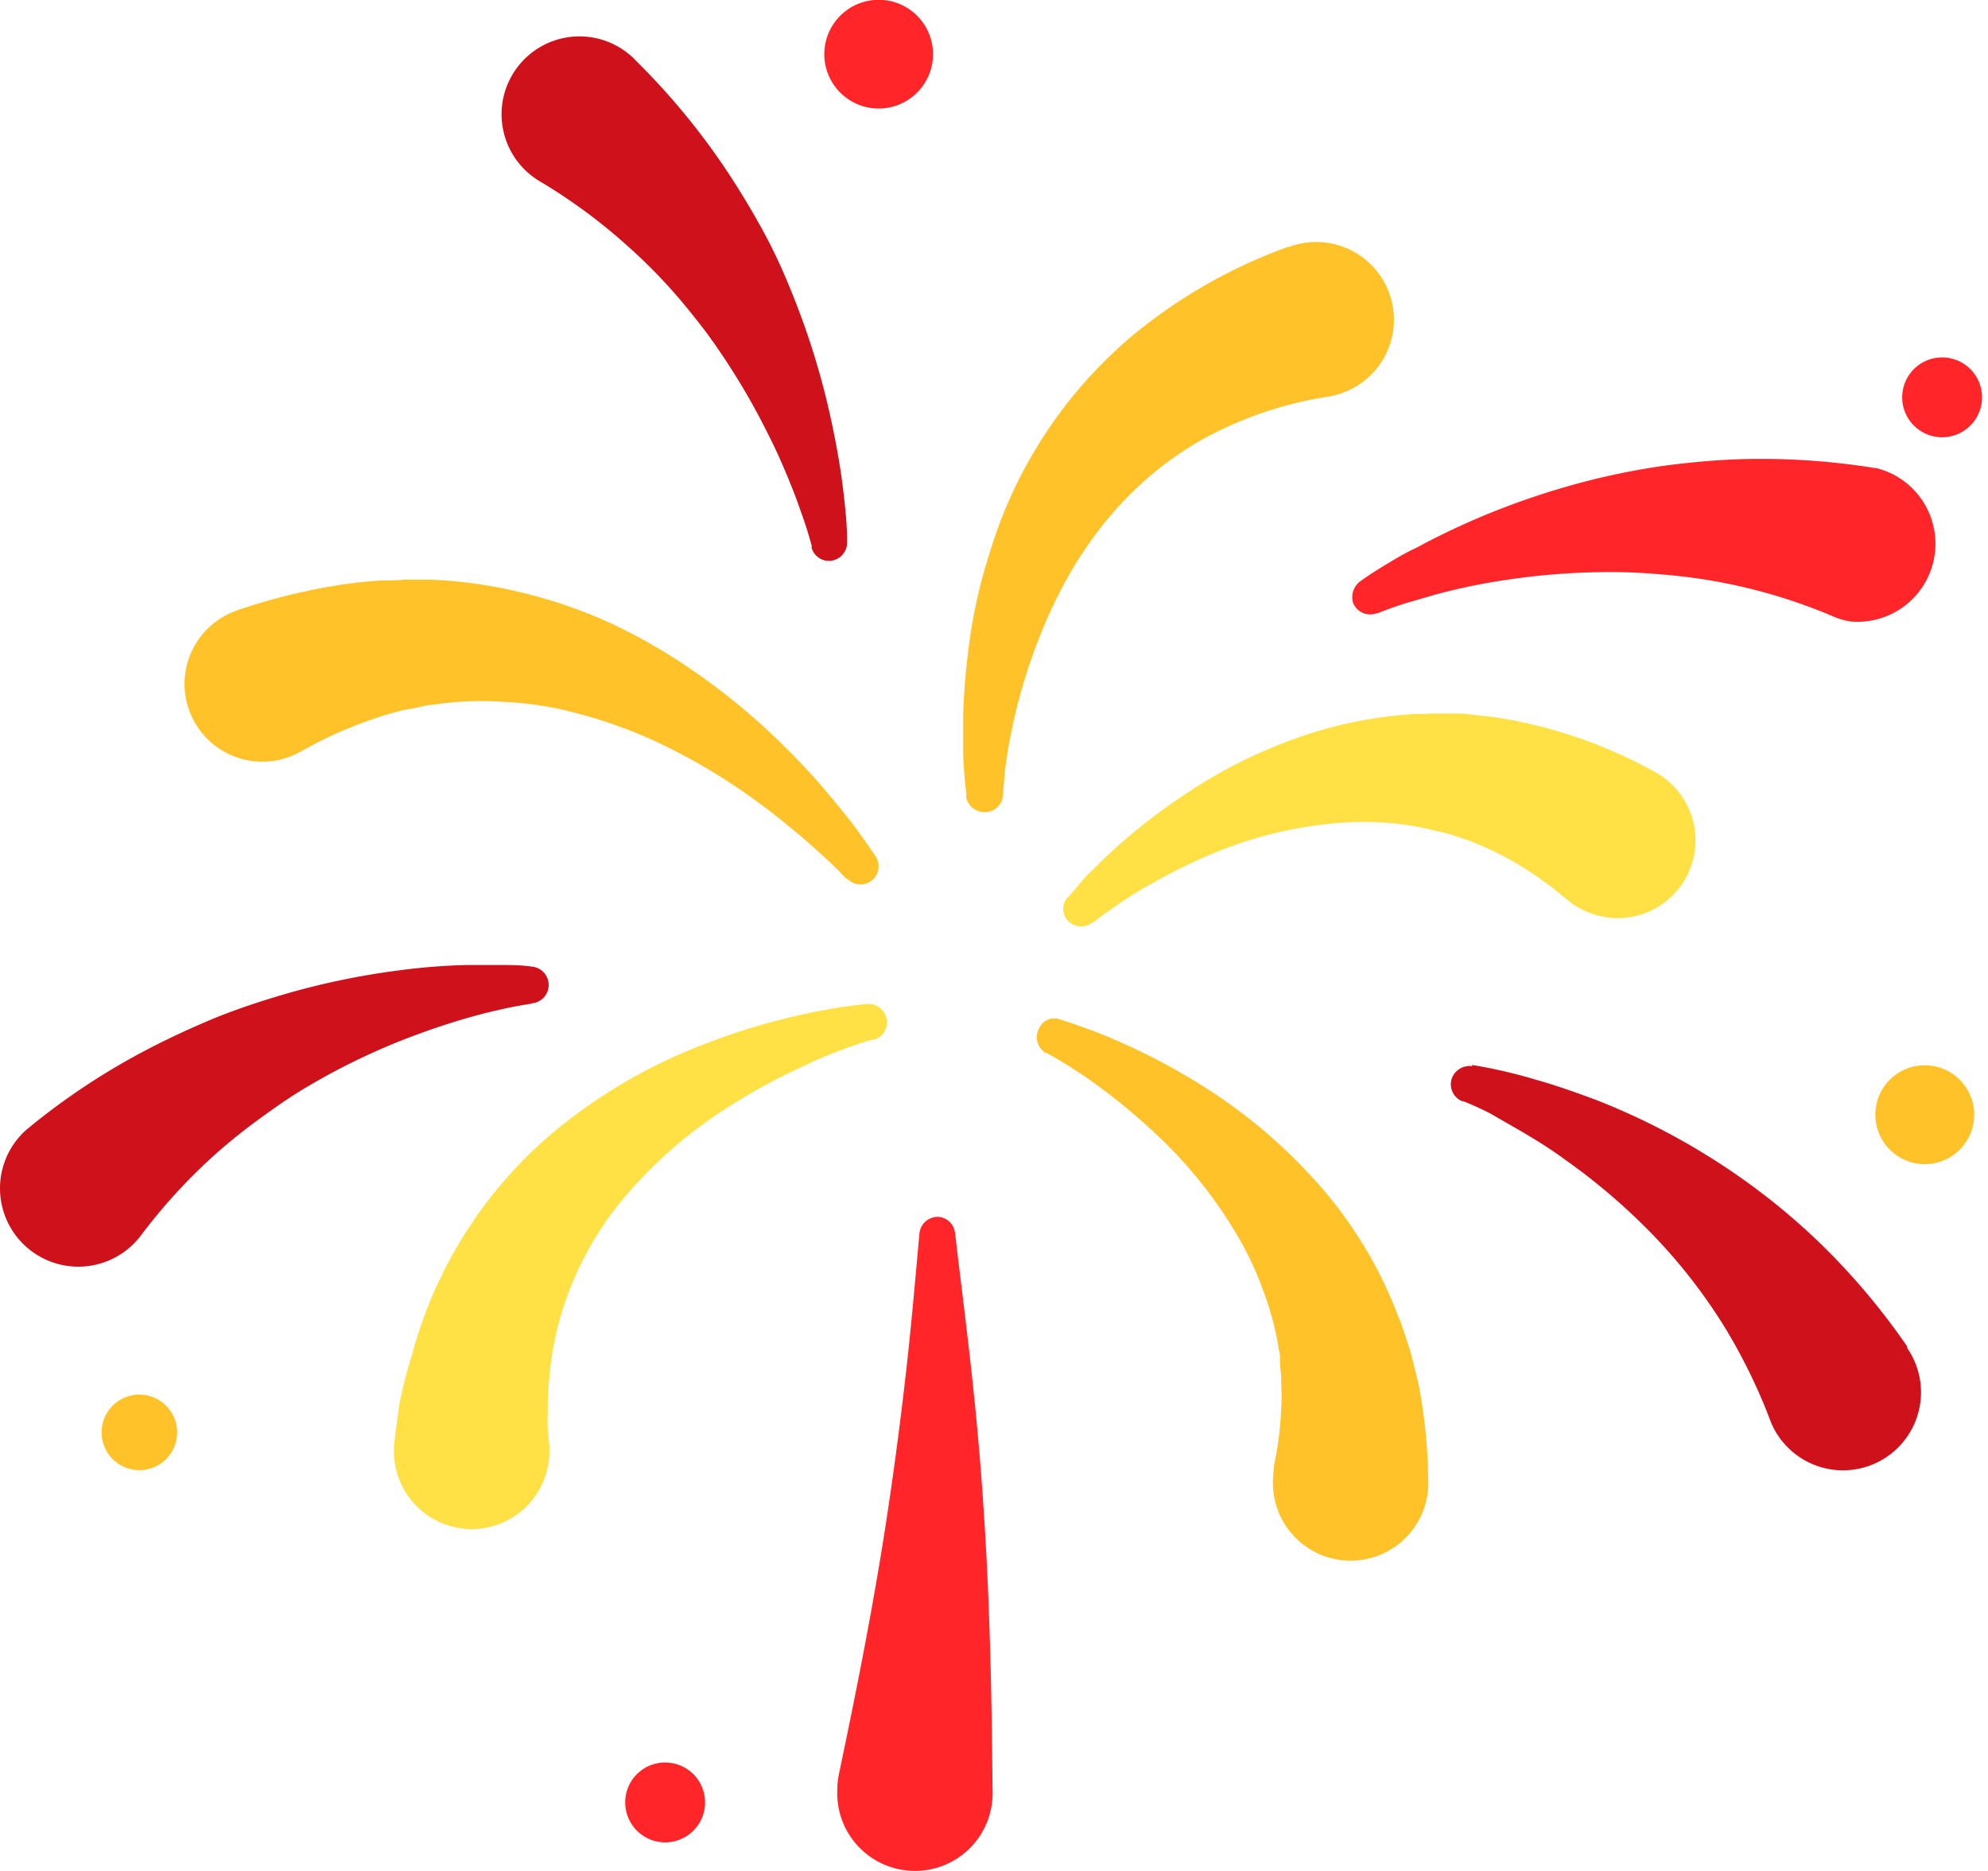
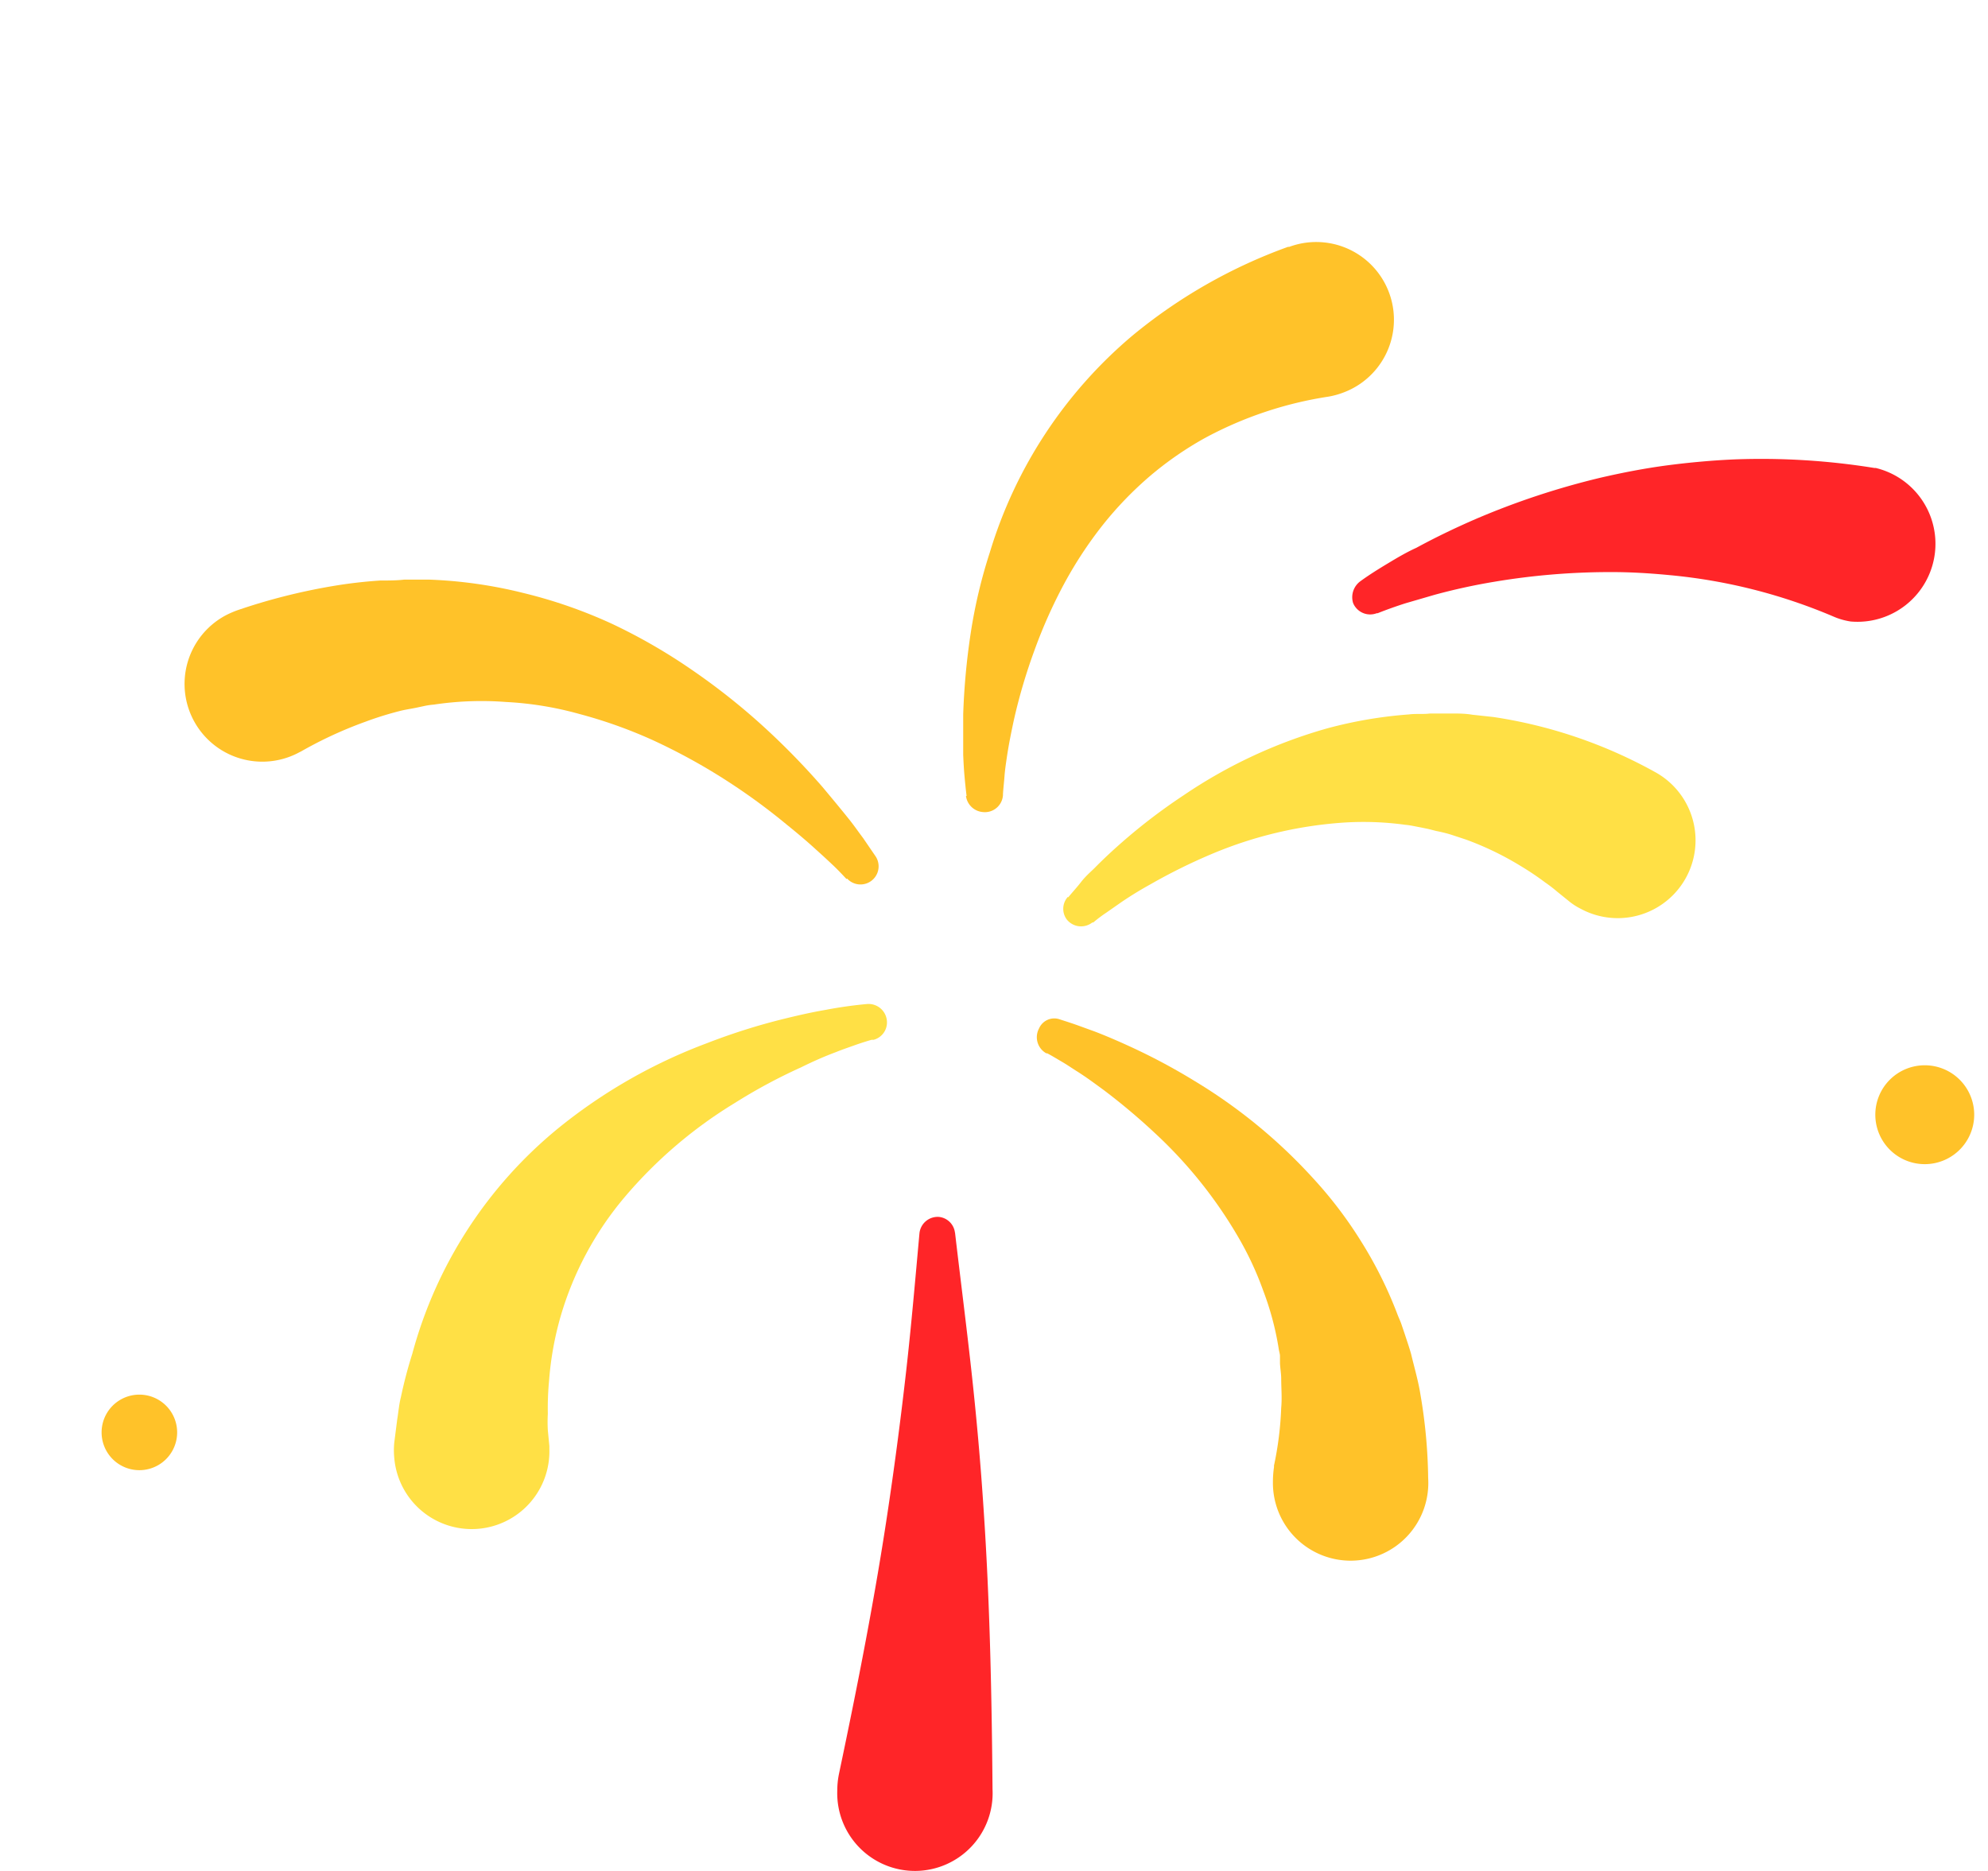
<svg xmlns="http://www.w3.org/2000/svg" t="1739849618360" class="icon" viewBox="0 0 1088 1024" version="1.1" p-id="4891" width="212.5" height="200">
  <path d="M528.991 435.636c-0.504-4.118-0.84-7.563-1.177-11.345s-0.504-7.395-0.672-11.177v-22.102a379.854 379.854 0 0 1 4.118-44.54 279.764 279.764 0 0 1 10.505-44.288 249.342 249.342 0 0 1 77.988-118.494 285.731 285.731 0 0 1 85.131-48.574h0.672a42.523 42.523 0 0 1 29.582 79.752 44.12 44.12 0 0 1-7.9 2.185 208.247 208.247 0 0 0-67.987 22.774 185.725 185.725 0 0 0-29.834 20.673A195.809 195.809 0 0 0 603.617 287.224a221.777 221.777 0 0 0-21.178 32.187 272.284 272.284 0 0 0-16.219 36.305A304.219 304.219 0 0 0 554.791 394.457c-1.429 6.723-2.773 13.278-3.782 20.169-0.504 3.446-1.008 6.723-1.261 10.169s-0.672 6.891-0.84 9.832v0.504a9.917 9.917 0 0 1-10.925 9.328 10.169 10.169 0 0 1-9.328-8.824z" fill="#FFC229" p-id="4892" />
  <path d="M584.625 491.102c2.437-2.941 4.706-5.378 7.059-8.404s4.706-5.042 7.227-7.479c4.874-4.958 10.001-9.748 15.211-14.287a313.295 313.295 0 0 1 33.615-25.632 270.688 270.688 0 0 1 78.576-36.641 238.753 238.753 0 0 1 44.792-7.647c3.782-0.504 7.732 0 11.513-0.504h11.513c3.95 0 7.732 0 11.681 0.672l11.597 1.261a262.032 262.032 0 0 1 88.324 30.086 42.439 42.439 0 1 1-40.759 74.794 33.615 33.615 0 0 1-6.135-3.95l-6.555-5.294a79.5 79.5 0 0 0-6.555-5.042 157.824 157.824 0 0 0-13.782-9.244 166.228 166.228 0 0 0-29.666-14.287l-7.9-2.605c-2.605-0.84-5.462-1.513-8.404-2.101l-4.286-1.093-4.118-0.84c-2.773-0.504-5.547-1.177-8.404-1.429a168.077 168.077 0 0 0-34.456-1.177 224.551 224.551 0 0 0-70.76 16.808 310.942 310.942 0 0 0-34.12 16.808c-5.631 3.109-11.009 6.387-16.303 10.001l-7.816 5.462a80.677 80.677 0 0 0-7.395 5.547h-0.504a10.001 10.001 0 0 1-13.95-1.597 9.748 9.748 0 0 1 0.504-12.354z" fill="#FFE045" p-id="4893" />
  <path d="M580.003 557.912c3.614 1.177 6.555 2.101 9.832 3.277l9.496 3.446c6.303 2.437 12.522 5.126 18.572 7.9a335.565 335.565 0 0 1 35.968 19.161 290.185 290.185 0 0 1 64.626 53.028 230.013 230.013 0 0 1 26.472 34.792A225.895 225.895 0 0 1 764.887 719.602c0.672 1.765 1.513 3.446 2.101 5.21l1.849 5.462c1.177 3.614 2.437 7.227 3.446 10.841 1.765 7.395 3.95 14.791 5.126 22.27a288 288 0 0 1 4.202 45.633 42.523 42.523 0 1 1-84.963 2.353 57.23 57.23 0 0 1 0.588-8.404v-0.84a181.439 181.439 0 0 0 3.95-31.682c0.504-5.378 0-10.673 0-15.883 0-2.605-0.504-5.294-0.672-8.404v-3.95c0-1.261-0.504-2.605-0.672-3.866a159.673 159.673 0 0 0-8.404-31.682 176.481 176.481 0 0 0-14.455-30.758 246.064 246.064 0 0 0-44.624-55.465 349.012 349.012 0 0 0-28.237-23.783c-4.958-3.614-10.001-7.395-15.295-10.673-2.605-1.681-5.21-3.446-7.816-4.958s-5.462-3.277-7.9-4.538h-0.504a10.085 10.085 0 0 1-3.95-13.614 9.076 9.076 0 0 1 11.345-4.958z m-116.729-76.811c-2.269-2.437-4.874-5.21-7.563-7.732s-5.378-5.042-8.404-7.732c-5.462-5.042-11.177-9.832-16.808-14.371A341.616 341.616 0 0 0 395.118 425.636 327.246 327.246 0 0 0 356.797 404.878a258.082 258.082 0 0 0-39.75-14.118 183.876 183.876 0 0 0-40.17-6.555 175.64 175.64 0 0 0-39.414 1.429 41.095 41.095 0 0 0-4.79 0.672l-4.706 1.008c-3.193 0.672-6.471 1.092-9.58 1.933a181.019 181.019 0 0 0-18.488 5.799 225.307 225.307 0 0 0-35.128 16.219l-1.008 0.504a42.523 42.523 0 1 1-40.422-74.878 52.608 52.608 0 0 1 6.723-2.941A330.271 330.271 0 0 1 181.66 320.84a256.485 256.485 0 0 1 26.388-3.109c4.454 0 8.908 0 13.278-0.504h13.362a249.678 249.678 0 0 1 52.02 7.395 264.637 264.637 0 0 1 48.238 16.808A308.841 308.841 0 0 1 378.31 366.389 363.718 363.718 0 0 1 416.548 396.474a401.62 401.62 0 0 1 33.615 34.288c5.126 6.135 10.169 12.186 15.127 18.404 2.437 3.109 4.706 6.387 7.059 9.496l6.891 10.085a9.917 9.917 0 0 1-15.631 12.102z" fill="#FFC229" p-id="4894" />
-   <path d="M444.28 298.906c-1.345-4.958-2.941-10.337-4.79-15.547s-3.614-10.421-5.715-15.631c-4.118-10.337-8.404-20.337-13.446-30.17a377.501 377.501 0 0 0-33.615-55.381c-6.387-8.404-13.11-16.808-20.169-24.623s-14.455-15.211-22.186-22.102a303.379 303.379 0 0 0-49.078-36.305 42.607 42.607 0 0 1 43.7-73.197 43.7 43.7 0 0 1 7.9 6.051l0.756 0.84a383.971 383.971 0 0 1 48.91 58.827c7.059 10.505 13.53 21.178 19.581 32.019s11.345 22.018 16.051 33.615A420.192 420.192 0 0 1 453.945 225.708c2.605 11.681 4.874 23.279 6.555 35.128 0.84 5.883 1.513 11.849 2.101 17.732s1.008 11.681 1.008 18.236A10.001 10.001 0 0 1 453.945 306.973a9.832 9.832 0 0 1-9.832-7.395zM291.247 549.256c-4.874 0.756-10.673 1.765-15.883 2.941s-10.673 2.437-16.051 3.95c-10.673 2.941-21.178 6.387-31.346 10.169a361.365 361.365 0 0 0-58.827 27.901C159.81 599.595 151.407 605.562 143.003 611.613s-16.808 12.774-24.455 19.497a310.942 310.942 0 0 0-41.347 44.961A42.692 42.692 0 1 1 8.541 624.723a43.112 43.112 0 0 1 6.891-7.227l0.84-0.672a376.576 376.576 0 0 1 63.533-42.019c11.177-5.883 22.438-11.093 33.615-15.883s23.111-8.908 34.792-12.522A411.788 411.788 0 0 1 219.73 530.936a337.246 337.246 0 0 1 35.632-2.773h17.9c6.135 0 11.765 0 18.152 0.924a10.085 10.085 0 0 1 0.672 19.917h-0.84z m514.315 33.615c6.219 1.008 11.765 2.101 17.564 3.446s11.261 2.773 16.808 4.454c11.261 3.109 22.27 7.059 33.615 11.261a373.803 373.803 0 0 1 63.869 32.355 366.155 366.155 0 0 1 57.734 45.129 373.635 373.635 0 0 1 48.658 57.482v0.84a42.692 42.692 0 1 1-70.34 48.406 38.658 38.658 0 0 1-4.79-9.244 306.824 306.824 0 0 0-26.136-52.776 299.681 299.681 0 0 0-37.901-48.322 339.851 339.851 0 0 0-48.07-41.179c-8.404-6.219-17.732-11.933-27.228-17.396L815.31 609.26c-4.79-2.437-9.832-4.706-14.455-6.555h-0.672a10.001 10.001 0 0 1-5.378-13.11 10.421 10.421 0 0 1 11.009-6.051z" fill="#CE111B" p-id="4895" />
  <path d="M522.688 674.809c2.941 25.212 6.135 50.003 8.908 75.13s5.042 50.423 6.723 76.223c3.446 51.011 4.454 102.191 4.874 153.118a42.523 42.523 0 1 1-84.963 0.672 45.549 45.549 0 0 1 0.924-9.076c10.253-48.742 19.917-97.653 27.144-146.731 3.614-24.287 6.891-49.499 9.664-74.038s4.958-49.919 7.227-74.962a10.001 10.001 0 0 1 11.009-9.076 9.832 9.832 0 0 1 8.404 8.404z m221.777-356.659c5.21-3.782 10.001-6.723 15.295-9.917s10.169-6.051 15.379-8.404c10.505-5.715 21.178-10.841 32.187-15.631a422.545 422.545 0 0 1 68.743-22.774c12.017-2.773 24.203-5.126 36.305-6.723s25.212-2.773 37.229-3.277a388.762 388.762 0 0 1 76.223 4.706h0.756a42.692 42.692 0 0 1-13.614 84.038 37.565 37.565 0 0 1-9.664-2.773 299.261 299.261 0 0 0-89.417-22.606c-10.505-1.008-21.01-1.681-31.851-1.681a383.551 383.551 0 0 0-64.71 5.378 328.338 328.338 0 0 0-32.187 7.059l-15.883 4.622c-5.294 1.681-10.673 3.614-15.295 5.462h-0.504a10.085 10.085 0 0 1-12.942-5.631 10.841 10.841 0 0 1 3.95-11.849z" fill="#FF2528" p-id="4896" />
  <path d="M477.055 569.089c-2.941 0.84-6.387 1.933-9.664 3.109s-6.555 2.269-9.832 3.614c-6.555 2.437-12.774 5.21-19.245 8.404a298.841 298.841 0 0 0-36.221 19.497 247.661 247.661 0 0 0-60.256 51.516 178.498 178.498 0 0 0-34.96 65.046 174.464 174.464 0 0 0-6.387 35.464 159.673 159.673 0 0 0-0.672 18.068 80.425 80.425 0 0 0 0 8.992l0.84 8.656v1.681a42.523 42.523 0 0 1-84.879 4.79 42.944 42.944 0 0 1 0-8.404l1.597-12.522c0.672-4.034 1.008-8.404 2.017-12.27a245.56 245.56 0 0 1 6.219-23.699 240.098 240.098 0 0 1 79.921-123.536A290.269 290.269 0 0 1 386.714 571.022a343.129 343.129 0 0 1 43.196-13.614c7.227-1.765 14.623-3.446 22.018-4.706a234.753 234.753 0 0 1 22.606-3.193 10.085 10.085 0 0 1 10.841 9.076 9.832 9.832 0 0 1-7.227 10.505z" fill="#FFE045" p-id="4897" />
-   <path d="M451.172 31.243a29.75 29.75 0 0 0 59.415 0 29.75 29.75 0 1 0-59.415 0z" fill="#FF2528" p-id="4898" />
  <path d="M1026.33 610.1a27.06 27.06 0 1 0 27.06-27.06 27.06 27.06 0 0 0-27.06 27.06z" fill="#FFC229" p-id="4899" />
-   <path d="M342.174 986.508a21.85 21.85 0 1 0 21.85-21.85 21.766 21.766 0 0 0-21.85 21.85zM1041.037 217.472a21.85 21.85 0 0 0 43.7 0 21.85 21.85 0 0 0-43.7 0z" fill="#FF2528" p-id="4900" />
  <path d="M55.603 783.975a20.673 20.673 0 1 0 41.347 0 20.673 20.673 0 1 0-41.347 0z" fill="#FFC229" p-id="4901" />
</svg>